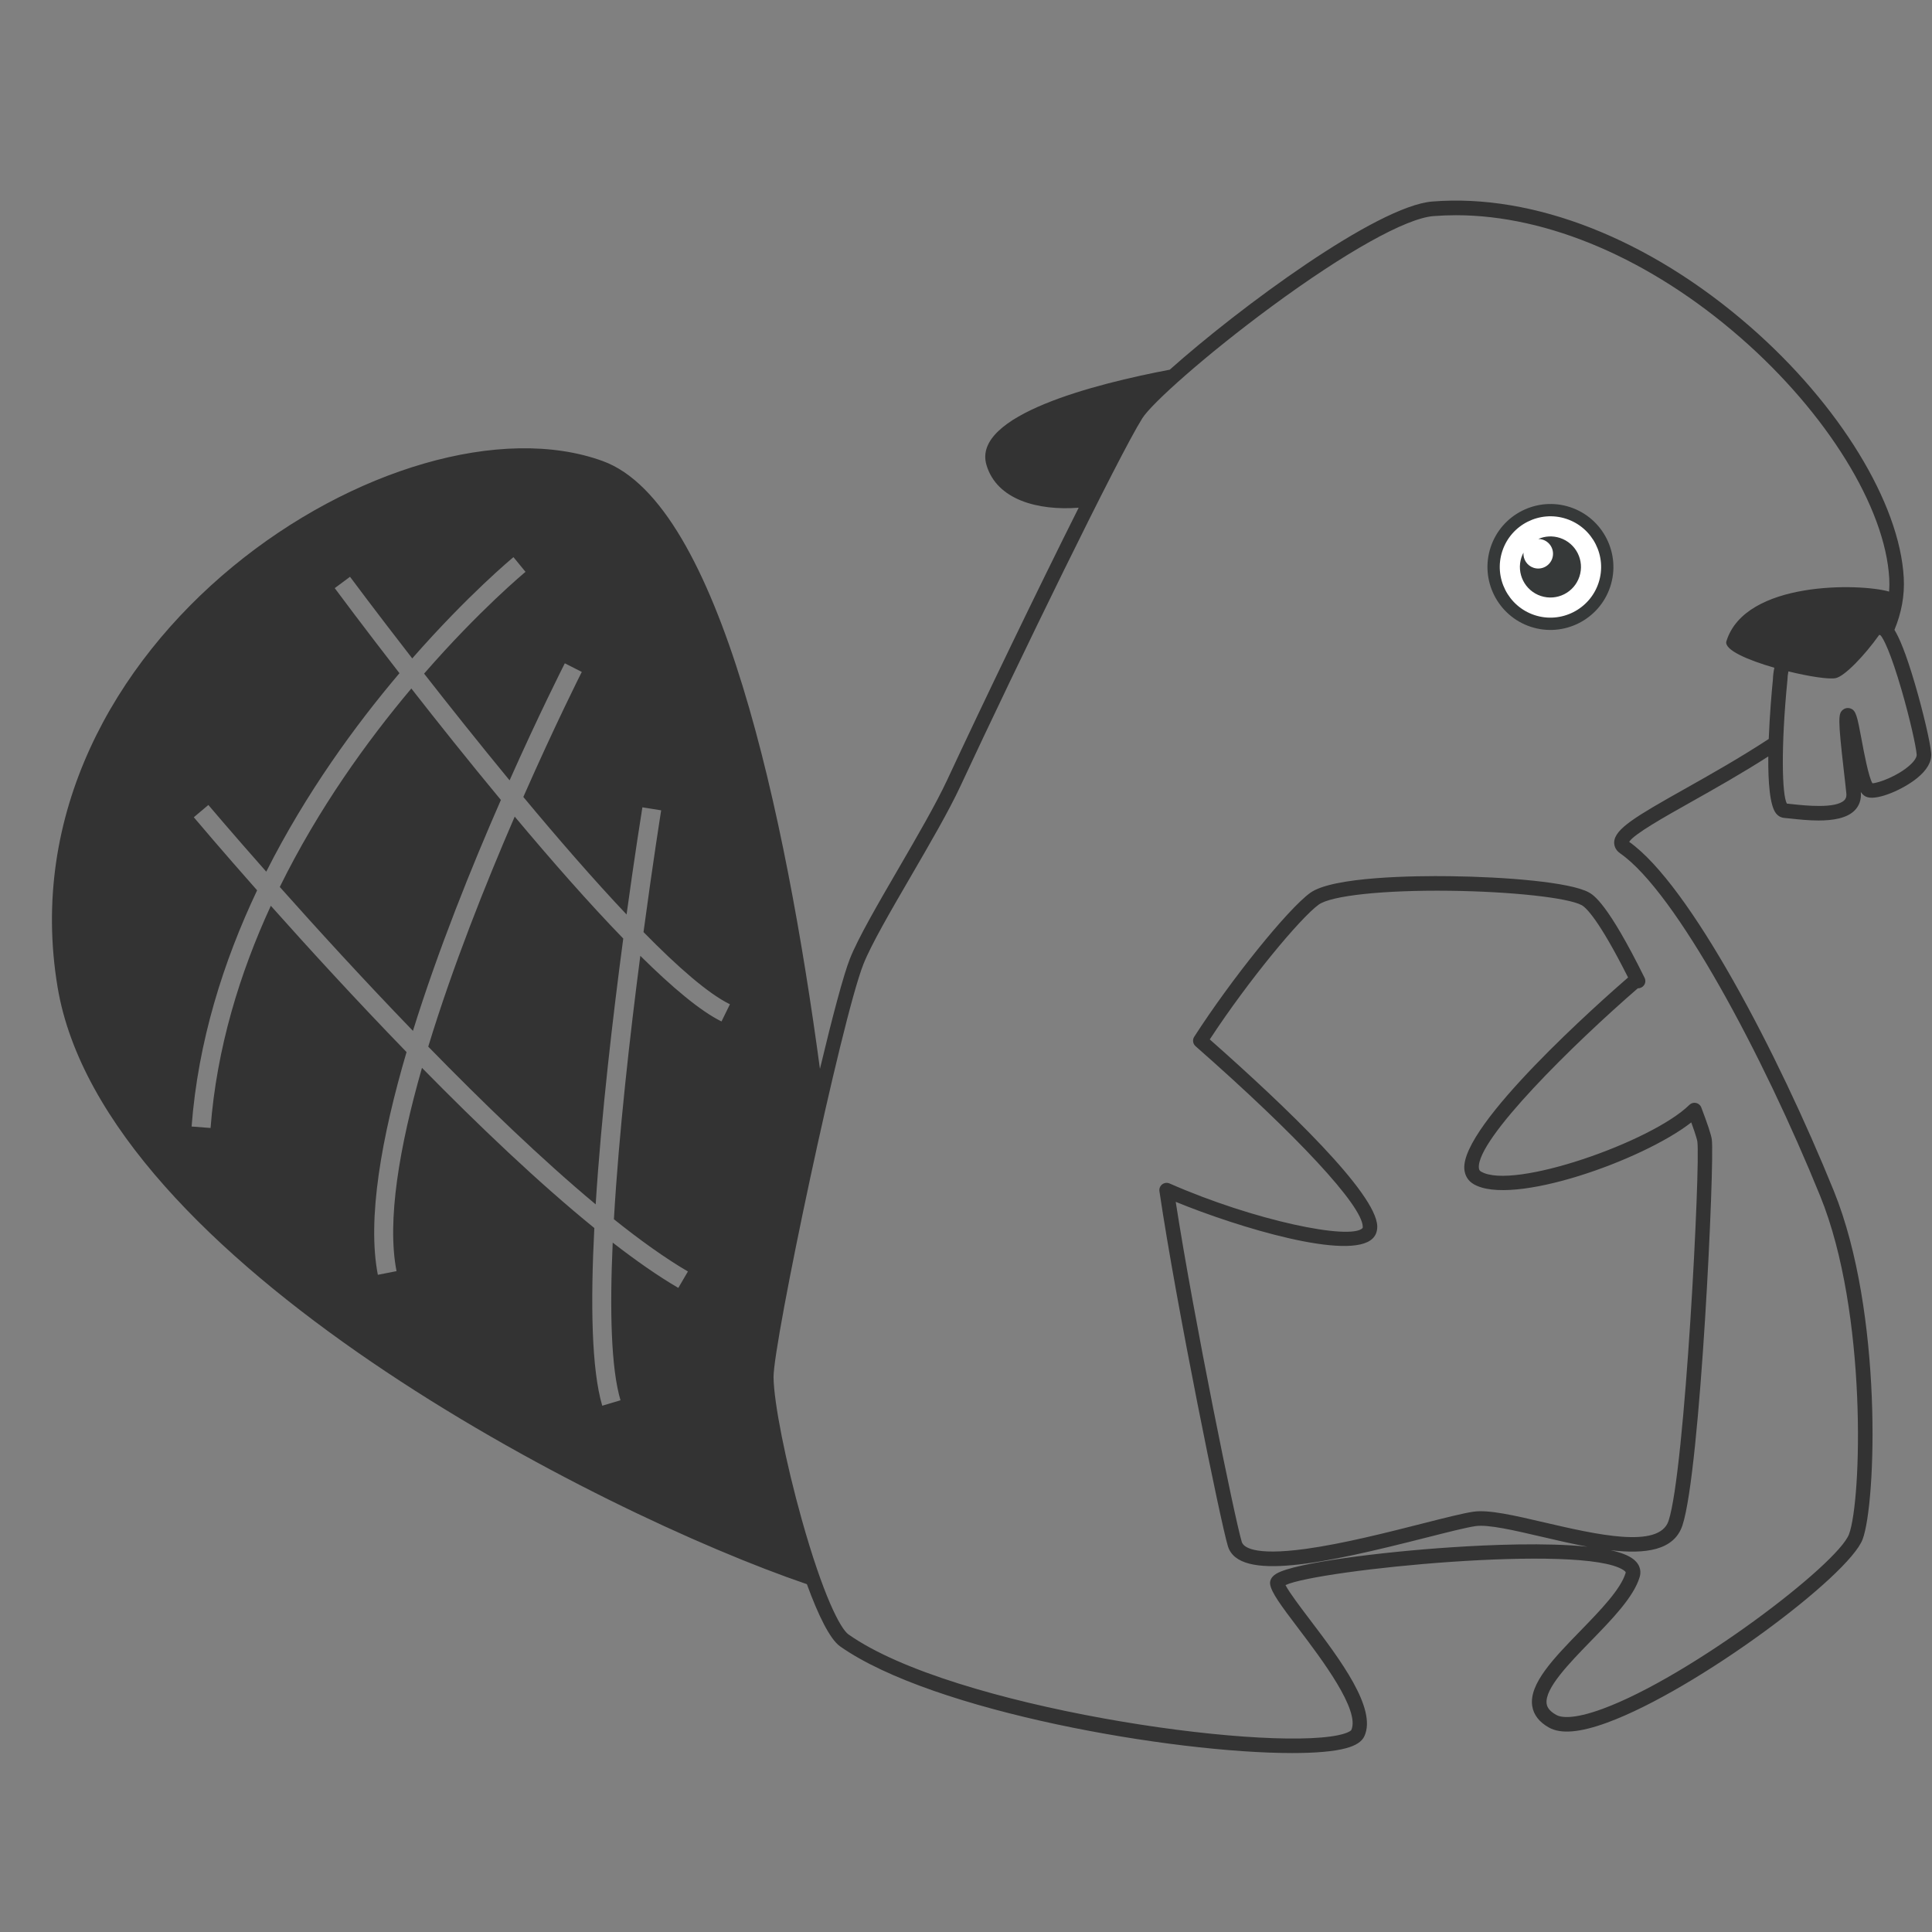
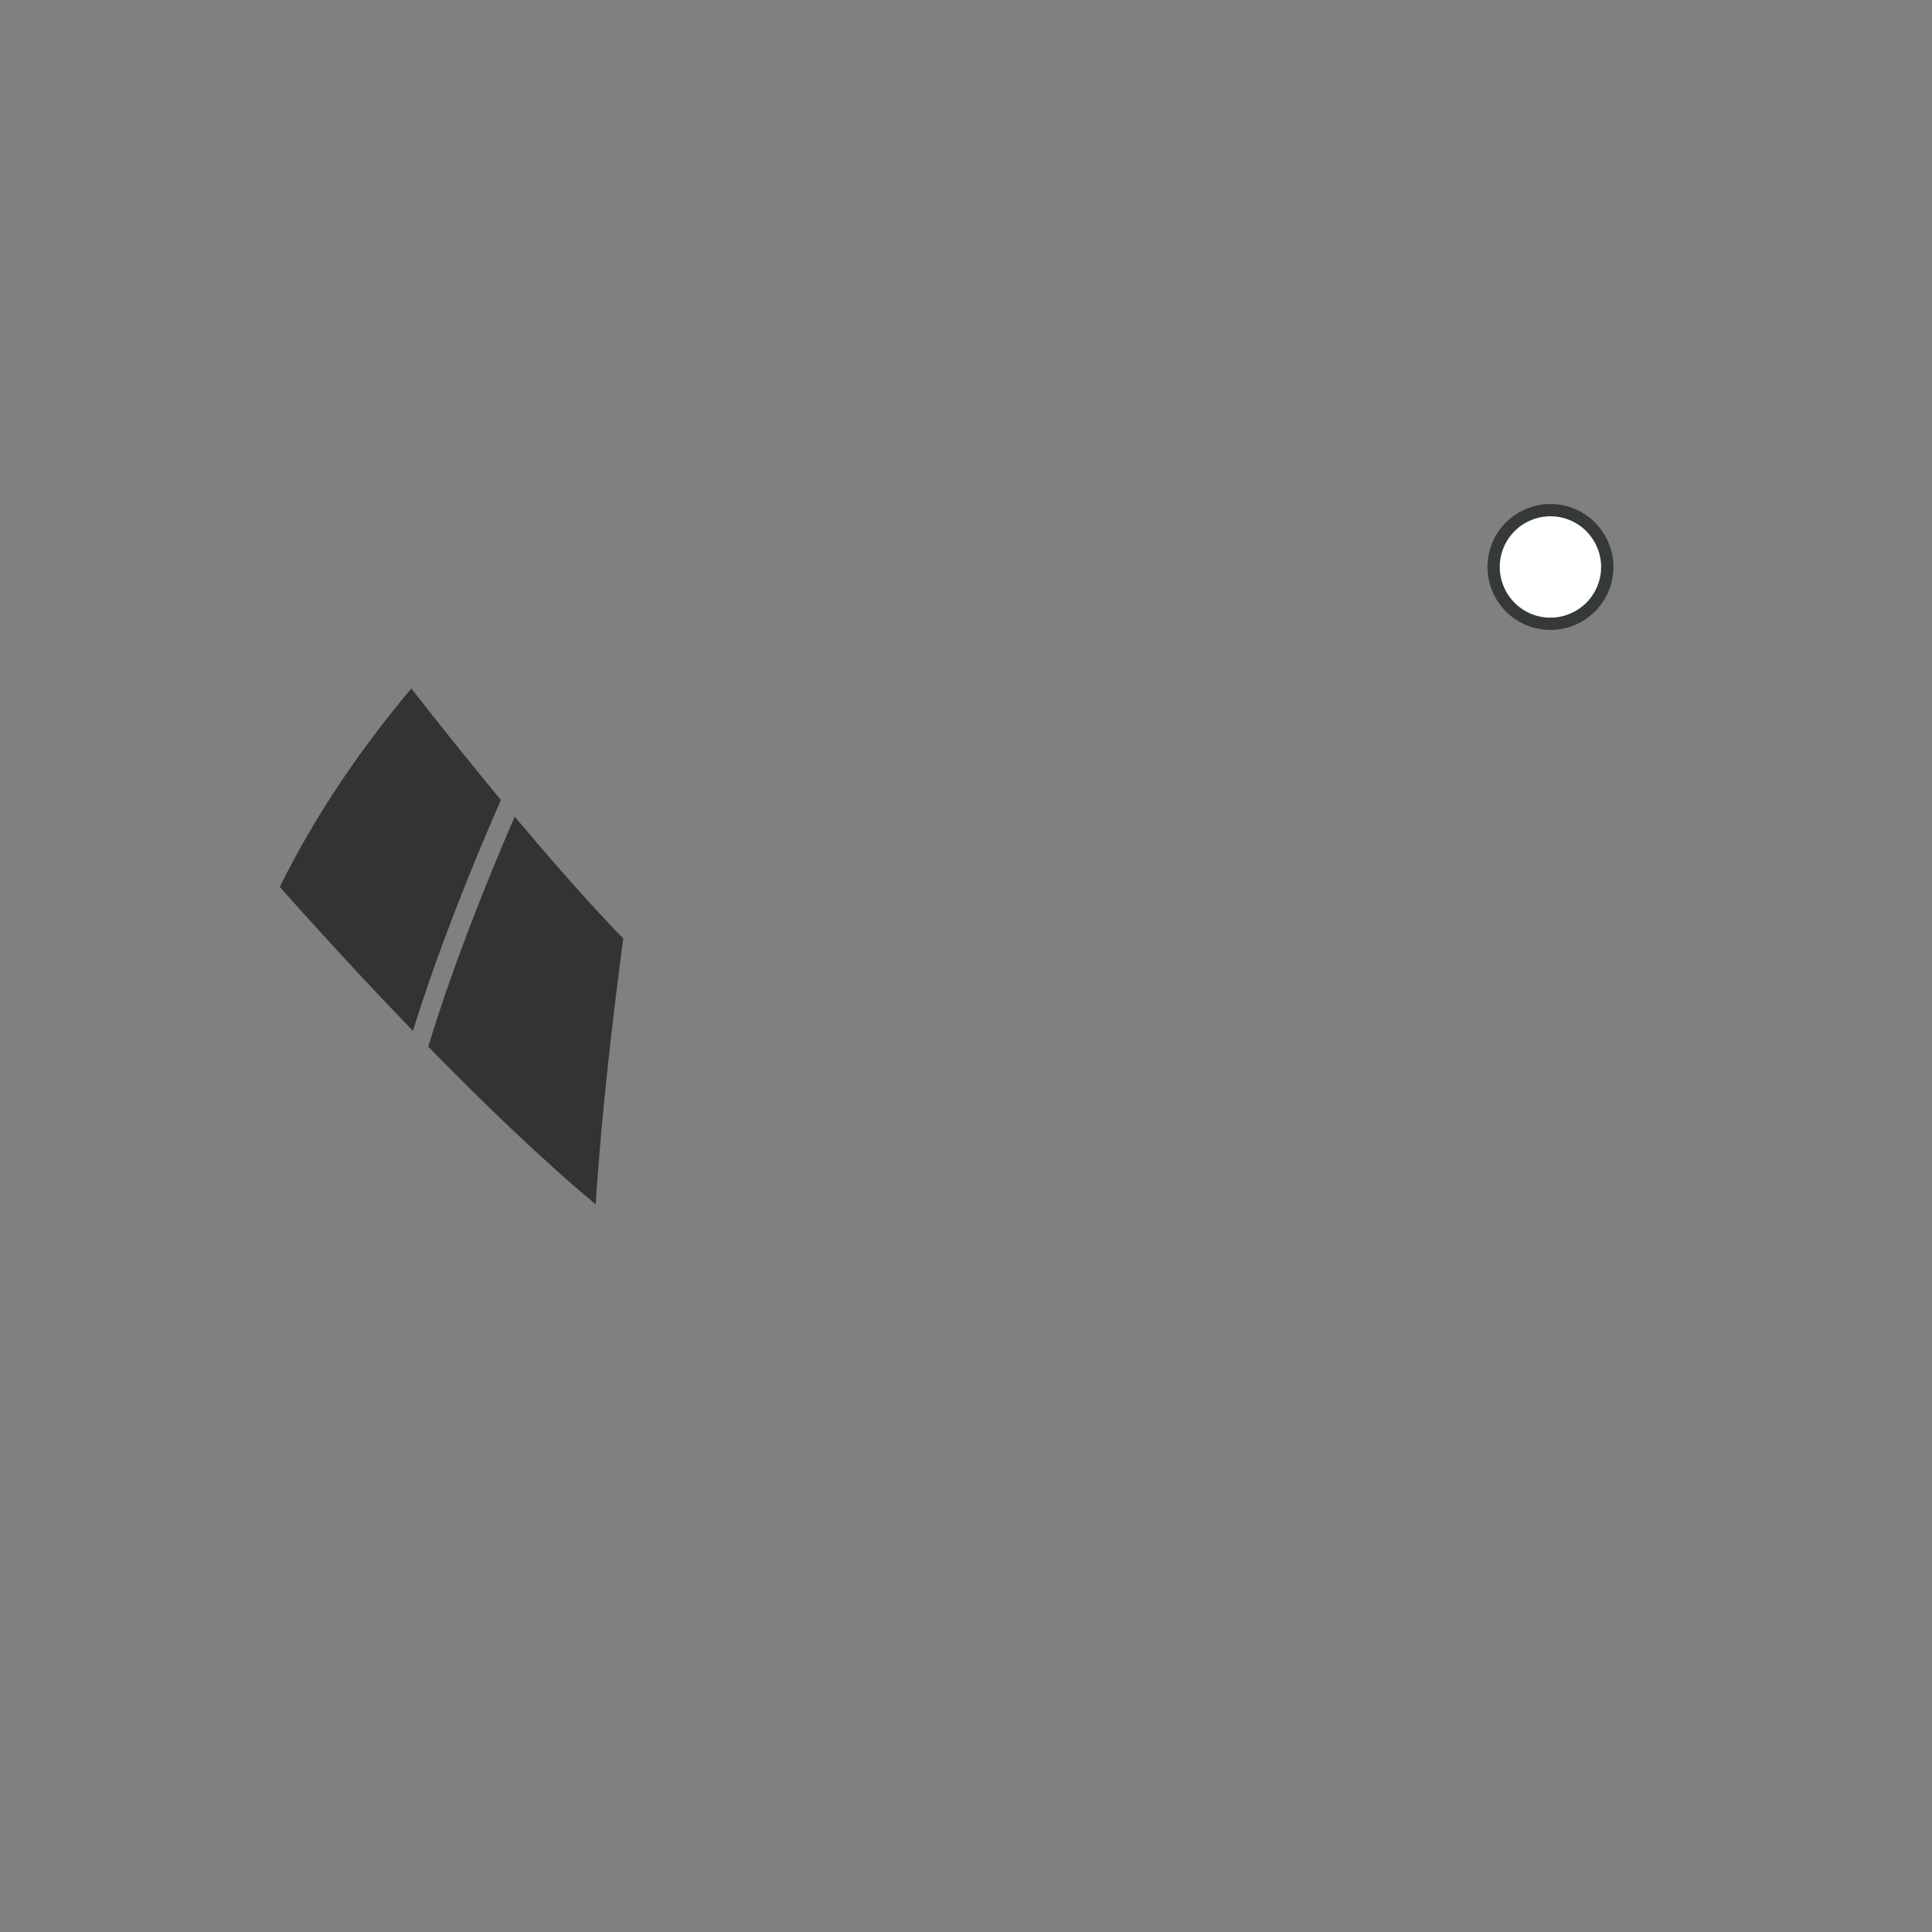
<svg xmlns="http://www.w3.org/2000/svg" width="500" zoomAndPan="magnify" viewBox="0 0 375 375" height="500" preserveAspectRatio="xMidYMid meet" version="1.0">
  <rect x="0" y="0" width="375" height="375" fill="#808080" stroke="none" />
  <defs>
    <clipPath id="57675c3eef">
-       <path d="M 10 38 L 375 38 L 375 340.5 L 10 340.5 Z M 10 38 " clip-rule="nonzero" />
-     </clipPath>
+       </clipPath>
  </defs>
  <path fill="#333333" d="M 79.84 133.637 C 71.309 143.773 61.82 156.895 54.305 172.16 C 61.285 179.996 70.336 189.93 80.152 200.09 C 85.051 184.332 91.559 168.203 97.223 155.273 C 90.93 147.68 84.926 140.148 79.84 133.637 Z M 79.84 133.637 " fill-opacity="1" fill-rule="nonzero" />
  <path fill="#333333" d="M 83.121 203.152 C 93.777 214.074 105.152 225.039 115.621 233.766 C 116.719 216.383 118.984 197.117 120.973 182.172 C 114.27 175.258 106.965 166.934 99.906 158.504 C 94.238 171.609 87.828 187.691 83.121 203.152 Z M 83.121 203.152 " fill-opacity="1" fill-rule="nonzero" />
  <g clip-path="url(#57675c3eef)">
    <path fill="#333333" d="M 371.68 132.707 C 369.918 126.715 368.641 123.754 367.711 122.254 C 369.035 119.047 369.715 115.676 369.516 112.121 C 368.715 97.629 357.004 78.504 339.688 63.402 C 320.176 46.379 297.684 37.523 277.988 39.117 C 267.266 39.988 240.547 59.719 227.047 71.758 C 212.586 74.504 188.625 80.574 191.469 90.238 C 193.457 97 201.41 99.156 209.371 98.547 C 201.426 114.395 190.879 136.289 183.832 151.422 C 181.652 156.094 177.953 162.465 174.371 168.629 C 170.352 175.543 166.559 182.078 164.973 186.07 C 163.723 189.227 161.551 197.414 159.152 207.465 C 152.516 158.277 139.809 97.816 117.016 89.5 C 77.793 75.184 -0.027 124.367 11.176 191.598 C 20.043 244.805 116.25 293.723 156.617 307.488 C 158.816 313.527 161.098 318.176 163.062 319.559 C 181.176 332.289 227.734 340.266 250.812 340.266 C 255.301 340.266 258.895 339.965 261.227 339.336 C 263.164 338.82 264.344 338.051 264.824 336.992 C 267.301 331.617 260.082 322.07 254.27 314.402 C 252.434 311.977 250.211 309.051 249.516 307.664 C 255.824 304.695 307.215 299.57 315.102 304.746 C 315.598 305.074 315.555 305.223 315.539 305.281 C 314.598 308.477 310.613 312.574 306.754 316.547 C 301.621 321.824 296.77 326.809 297.398 331.098 C 297.652 332.832 298.75 334.258 300.664 335.324 C 302.977 336.609 306.676 336.297 311.973 334.352 C 329.277 328.016 358.859 305.902 361.535 298.773 C 364.152 291.801 365.527 254.785 355.938 231.145 C 345.051 204.316 328.004 171.742 316.223 163.402 C 317.129 161.91 323.047 158.586 328.297 155.633 C 332.871 153.059 338.086 150.121 343.223 146.824 C 343.18 151.844 343.516 156.434 344.758 157.918 C 345.285 158.547 345.883 158.723 346.293 158.754 C 346.645 158.781 347.074 158.824 347.566 158.883 C 349.086 159.047 351.039 159.258 352.984 159.258 C 355.711 159.258 358.438 158.848 359.965 157.328 C 360.891 156.406 361.316 155.164 361.184 153.73 C 361.559 154.285 361.973 154.602 362.473 154.738 C 364.562 155.34 369.461 153.191 372.121 151.02 C 374.051 149.445 374.965 147.832 374.84 146.223 C 374.688 144.168 373.266 138.102 371.68 132.707 Z M 140.043 198.262 C 135.965 196.266 130.461 191.641 124.285 185.523 C 122.297 200.777 120.125 219.863 119.16 236.656 C 124.285 240.754 129.145 244.234 133.523 246.793 L 131.66 249.98 C 127.719 247.68 123.43 244.68 118.926 241.188 C 118.332 254.301 118.598 265.574 120.438 271.793 L 116.895 272.848 C 114.809 265.809 114.605 252.984 115.359 238.359 C 104.621 229.637 92.91 218.477 81.906 207.27 C 77.523 222.582 75.059 236.945 76.965 246.727 L 73.34 247.438 C 71.227 236.574 74.051 220.762 78.91 204.207 C 68.977 193.965 59.766 183.891 52.566 175.812 C 46.535 188.906 42.055 203.445 40.871 218.941 L 37.188 218.656 C 38.449 202.109 43.355 186.641 49.906 172.809 C 42.871 164.855 38.273 159.402 37.617 158.629 L 40.445 156.246 C 40.605 156.434 44.875 161.492 51.68 169.191 C 59.395 153.898 68.969 140.777 77.535 130.668 C 70.477 121.566 65.613 115.023 64.973 114.156 L 67.938 111.953 C 68.098 112.172 72.871 118.594 80.016 127.797 C 90.812 115.477 99.445 108.32 99.664 108.141 L 102.004 110.996 C 101.785 111.18 93.094 118.379 82.316 130.75 C 87.172 136.961 92.895 144.16 98.91 151.465 C 104.582 138.738 109.078 129.844 109.629 128.746 L 112.926 130.418 C 112.777 130.703 107.812 140.551 101.578 154.688 C 108.266 162.73 115.203 170.719 121.617 177.504 C 123.211 165.918 124.512 157.789 124.688 156.699 L 128.332 157.285 C 128.289 157.574 126.746 167.227 124.906 180.918 C 131.578 187.723 137.492 192.883 141.68 194.93 Z M 326.914 153.184 C 317.574 158.438 313.438 160.871 313.312 163.445 C 313.289 163.941 313.406 164.895 314.48 165.641 C 325.293 173.145 342.207 204.812 353.324 232.211 C 362.5 254.812 361.336 291.273 358.895 297.789 C 356.719 303.594 328.086 325.449 311.008 331.707 C 305.211 333.824 302.91 333.344 302.055 332.859 C 300.379 331.926 300.25 330.996 300.203 330.691 C 299.781 327.773 304.57 322.855 308.793 318.512 C 312.895 314.301 317.129 309.945 318.266 306.078 C 318.488 305.332 318.617 303.891 317.047 302.648 C 316.098 301.895 314.555 301.324 312.609 300.895 C 319.348 301.684 324.926 300.961 326.551 296.105 C 330.074 285.527 332.836 225.18 332.258 221.148 C 332.133 220.258 331.449 218.184 330.219 214.957 C 330.051 214.512 329.664 214.184 329.203 214.082 C 328.734 213.98 328.254 214.117 327.91 214.453 C 320.637 221.617 293.605 231.086 287.465 227.398 C 287.23 227.262 287.082 227.094 287.047 226.691 C 286.57 221.137 305.512 202.555 317.895 191.832 C 318.34 191.844 318.777 191.648 319.062 191.281 C 319.395 190.859 319.453 190.281 319.211 189.789 C 311.988 175.18 309.262 173.695 308.371 173.203 C 304.73 171.215 292.215 170.199 281.434 170.07 C 274.723 169.98 258.664 170.141 254.305 173.309 C 249.926 176.492 238.984 190.07 231.797 201.238 C 231.418 201.824 231.527 202.598 232.055 203.066 C 251.945 220.551 264.379 233.973 264.512 238.086 C 264.516 238.234 264.496 238.352 264.461 238.387 C 262.098 240.75 243.508 236.961 227.012 229.711 C 226.543 229.504 225.992 229.57 225.586 229.879 C 225.176 230.191 224.969 230.695 225.043 231.207 C 228.32 253.371 236.973 295.734 238.34 300.133 C 240.496 307.078 257.062 303.477 276.855 298.445 C 281.008 297.395 284.59 296.48 286.418 296.215 C 288.867 295.867 293.891 297.035 299.211 298.277 C 302.148 298.965 305.191 299.668 308.137 300.215 C 300.168 299.383 289.168 299.836 281.785 300.324 C 268.027 301.23 251.434 303.32 247.785 305.426 C 246.543 306.145 246.469 307.035 246.535 307.504 C 246.762 309.082 248.574 311.547 252.039 316.113 C 256.535 322.051 264.051 331.977 262.281 335.809 C 262.281 335.812 261.938 336.332 259.773 336.793 C 244.758 339.957 184.898 331.457 164.707 317.254 C 163.086 316.113 159.738 309.594 155.629 294.965 C 152.516 283.863 150.203 272.238 150.145 267.344 C 150.066 260.695 163.32 197.91 167.594 187.129 C 169.102 183.328 172.844 176.887 176.812 170.07 C 180.426 163.855 184.168 157.422 186.395 152.633 C 197.465 128.863 217.18 88.379 221.727 81.18 C 223.551 78.285 234.07 68.879 246.812 59.492 C 261.148 48.934 272.887 42.371 278.223 41.945 C 279.664 41.832 281.125 41.773 282.594 41.773 C 300.453 41.773 320.336 50.273 337.836 65.543 C 354.605 80.18 365.938 98.527 366.703 112.297 C 366.746 113.145 366.738 113.992 366.676 114.828 C 361.09 113.211 338.723 112.684 335.094 124.469 C 334.582 126.129 339.262 128.133 344.406 129.609 C 344.246 130.332 344.145 131.078 344.121 131.875 C 343.895 134.184 343.492 138.738 343.312 143.43 C 337.711 147.102 331.922 150.367 326.914 153.184 Z M 234.816 201.75 C 242.348 190.25 252.391 178.184 255.949 175.594 C 258.383 173.824 268.605 172.742 281.383 172.898 C 293.332 173.043 304.348 174.242 307.004 175.691 C 307.82 176.137 310.312 178.41 316.008 189.727 C 310.855 194.199 283.492 218.371 284.227 226.934 C 284.336 228.191 284.949 229.191 286 229.82 C 293.422 234.273 318.883 225.223 328.273 217.859 C 329.285 220.633 329.43 221.406 329.453 221.551 C 330.074 225.895 327.07 285.594 323.859 295.215 C 322.031 300.684 309.73 297.816 299.84 295.523 C 294.012 294.16 288.984 292.992 286.008 293.418 C 284.035 293.703 280.555 294.586 276.156 295.703 C 269.277 297.453 260.715 299.629 253.531 300.625 C 243.07 302.07 241.309 300.18 241.031 299.293 C 239.73 295.098 231.711 255.879 228.207 233.277 C 240.336 238.25 262.023 244.805 266.445 240.375 C 266.871 239.957 267.359 239.199 267.324 237.992 C 267.113 231.605 249.75 214.938 234.816 201.75 Z M 370.746 148.48 C 368.422 150.609 364.59 152 363.438 152.035 C 362.699 150.852 361.777 145.961 361.332 143.547 C 360.469 138.965 360.262 137.875 359.145 137.504 C 358.656 137.344 358.113 137.438 357.711 137.766 C 356.797 138.504 356.727 139.441 357.871 149.469 C 358.055 151.07 358.238 152.633 358.371 153.973 C 358.449 154.746 358.203 155.105 357.977 155.332 C 356.301 156.992 350.387 156.363 347.867 156.086 C 347.484 156.039 347.133 156.004 346.828 155.977 C 345.883 154.293 345.656 144.953 346.93 132.078 C 346.93 132.043 346.938 132.004 346.938 131.977 C 346.953 131.391 347.023 130.844 347.129 130.316 C 351.176 131.312 354.992 131.891 356.301 131.625 C 358.027 131.281 361.906 127.238 364.758 123.227 C 364.832 123.242 364.918 123.262 364.977 123.277 C 365.535 123.812 366.98 126.617 369.137 134.074 C 370.715 139.535 371.906 144.879 372.023 146.441 C 372.07 146.961 371.602 147.699 370.746 148.48 Z M 370.746 148.48 " fill-opacity="1" fill-rule="nonzero" />
  </g>
  <path fill="#333333" d="M 301.383 110.113 C 299.547 110.113 298.055 111.605 298.055 113.438 C 298.055 115.273 299.547 116.766 301.383 116.766 C 303.215 116.766 304.707 115.273 304.707 113.438 C 304.707 111.598 303.223 110.113 301.383 110.113 Z M 301.383 110.113 " fill-opacity="1" fill-rule="nonzero" />
  <path fill="#ffffff" d="M 301.371 99.027 C 302.098 99.055 302.809 99.152 303.516 99.324 C 304.219 99.492 304.898 99.727 305.559 100.031 C 306.215 100.336 306.836 100.699 307.422 101.125 C 308.008 101.551 308.547 102.031 309.039 102.562 C 309.531 103.094 309.965 103.668 310.344 104.285 C 310.723 104.902 311.035 105.551 311.289 106.23 C 311.539 106.91 311.719 107.609 311.832 108.324 C 311.945 109.039 311.988 109.758 311.961 110.48 C 311.934 111.207 311.832 111.918 311.664 112.625 C 311.496 113.328 311.258 114.008 310.957 114.668 C 310.652 115.324 310.289 115.945 309.863 116.531 C 309.438 117.117 308.957 117.656 308.426 118.148 C 307.895 118.641 307.32 119.074 306.703 119.453 C 306.082 119.832 305.434 120.148 304.754 120.398 C 304.078 120.648 303.379 120.828 302.664 120.941 C 301.949 121.055 301.23 121.098 300.504 121.07 C 299.781 121.043 299.066 120.941 298.363 120.773 C 297.66 120.605 296.977 120.367 296.32 120.066 C 295.664 119.762 295.039 119.398 294.453 118.973 C 293.867 118.547 293.328 118.066 292.84 117.535 C 292.348 117.004 291.91 116.43 291.535 115.812 C 291.156 115.195 290.84 114.547 290.59 113.867 C 290.34 113.188 290.156 112.488 290.043 111.773 C 289.93 111.059 289.887 110.34 289.918 109.613 C 289.945 108.891 290.043 108.176 290.215 107.473 C 290.383 106.77 290.617 106.086 290.922 105.43 C 291.227 104.773 291.59 104.152 292.016 103.566 C 292.441 102.98 292.918 102.441 293.453 101.949 C 293.984 101.457 294.559 101.023 295.176 100.645 C 295.793 100.266 296.441 99.949 297.121 99.699 C 297.801 99.449 298.5 99.266 299.215 99.152 C 299.93 99.039 300.648 99 301.371 99.027 Z M 301.371 99.027 " fill-opacity="1" fill-rule="nonzero" />
  <path fill="#363939" d="M 312.547 113.879 C 310.434 120.277 303.512 123.77 297.109 121.656 C 290.707 119.547 287.219 112.621 289.332 106.219 C 291.441 99.82 298.367 96.328 304.77 98.441 C 311.168 100.551 314.656 107.477 312.547 113.879 Z M 291.598 106.969 C 289.898 112.117 292.707 117.691 297.855 119.391 C 303.008 121.09 308.582 118.281 310.281 113.129 C 311.98 107.98 309.172 102.406 304.02 100.707 C 298.867 99.008 293.297 101.816 291.598 106.969 Z M 291.598 106.969 " fill-opacity="1" fill-rule="nonzero" />
-   <path fill="#363939" d="M 298.59 104.609 C 298.879 104.609 299.176 104.656 299.469 104.754 C 300.973 105.25 301.793 106.875 301.297 108.379 C 300.797 109.887 299.176 110.703 297.668 110.207 C 296.391 109.785 295.609 108.551 295.703 107.27 C 295.551 107.559 295.418 107.867 295.309 108.191 C 294.285 111.301 295.973 114.652 299.082 115.68 C 302.191 116.703 305.543 115.016 306.566 111.906 C 307.594 108.797 305.906 105.445 302.797 104.418 C 301.359 103.945 299.875 104.051 298.59 104.609 Z M 298.59 104.609 " fill-opacity="1" fill-rule="nonzero" />
</svg>